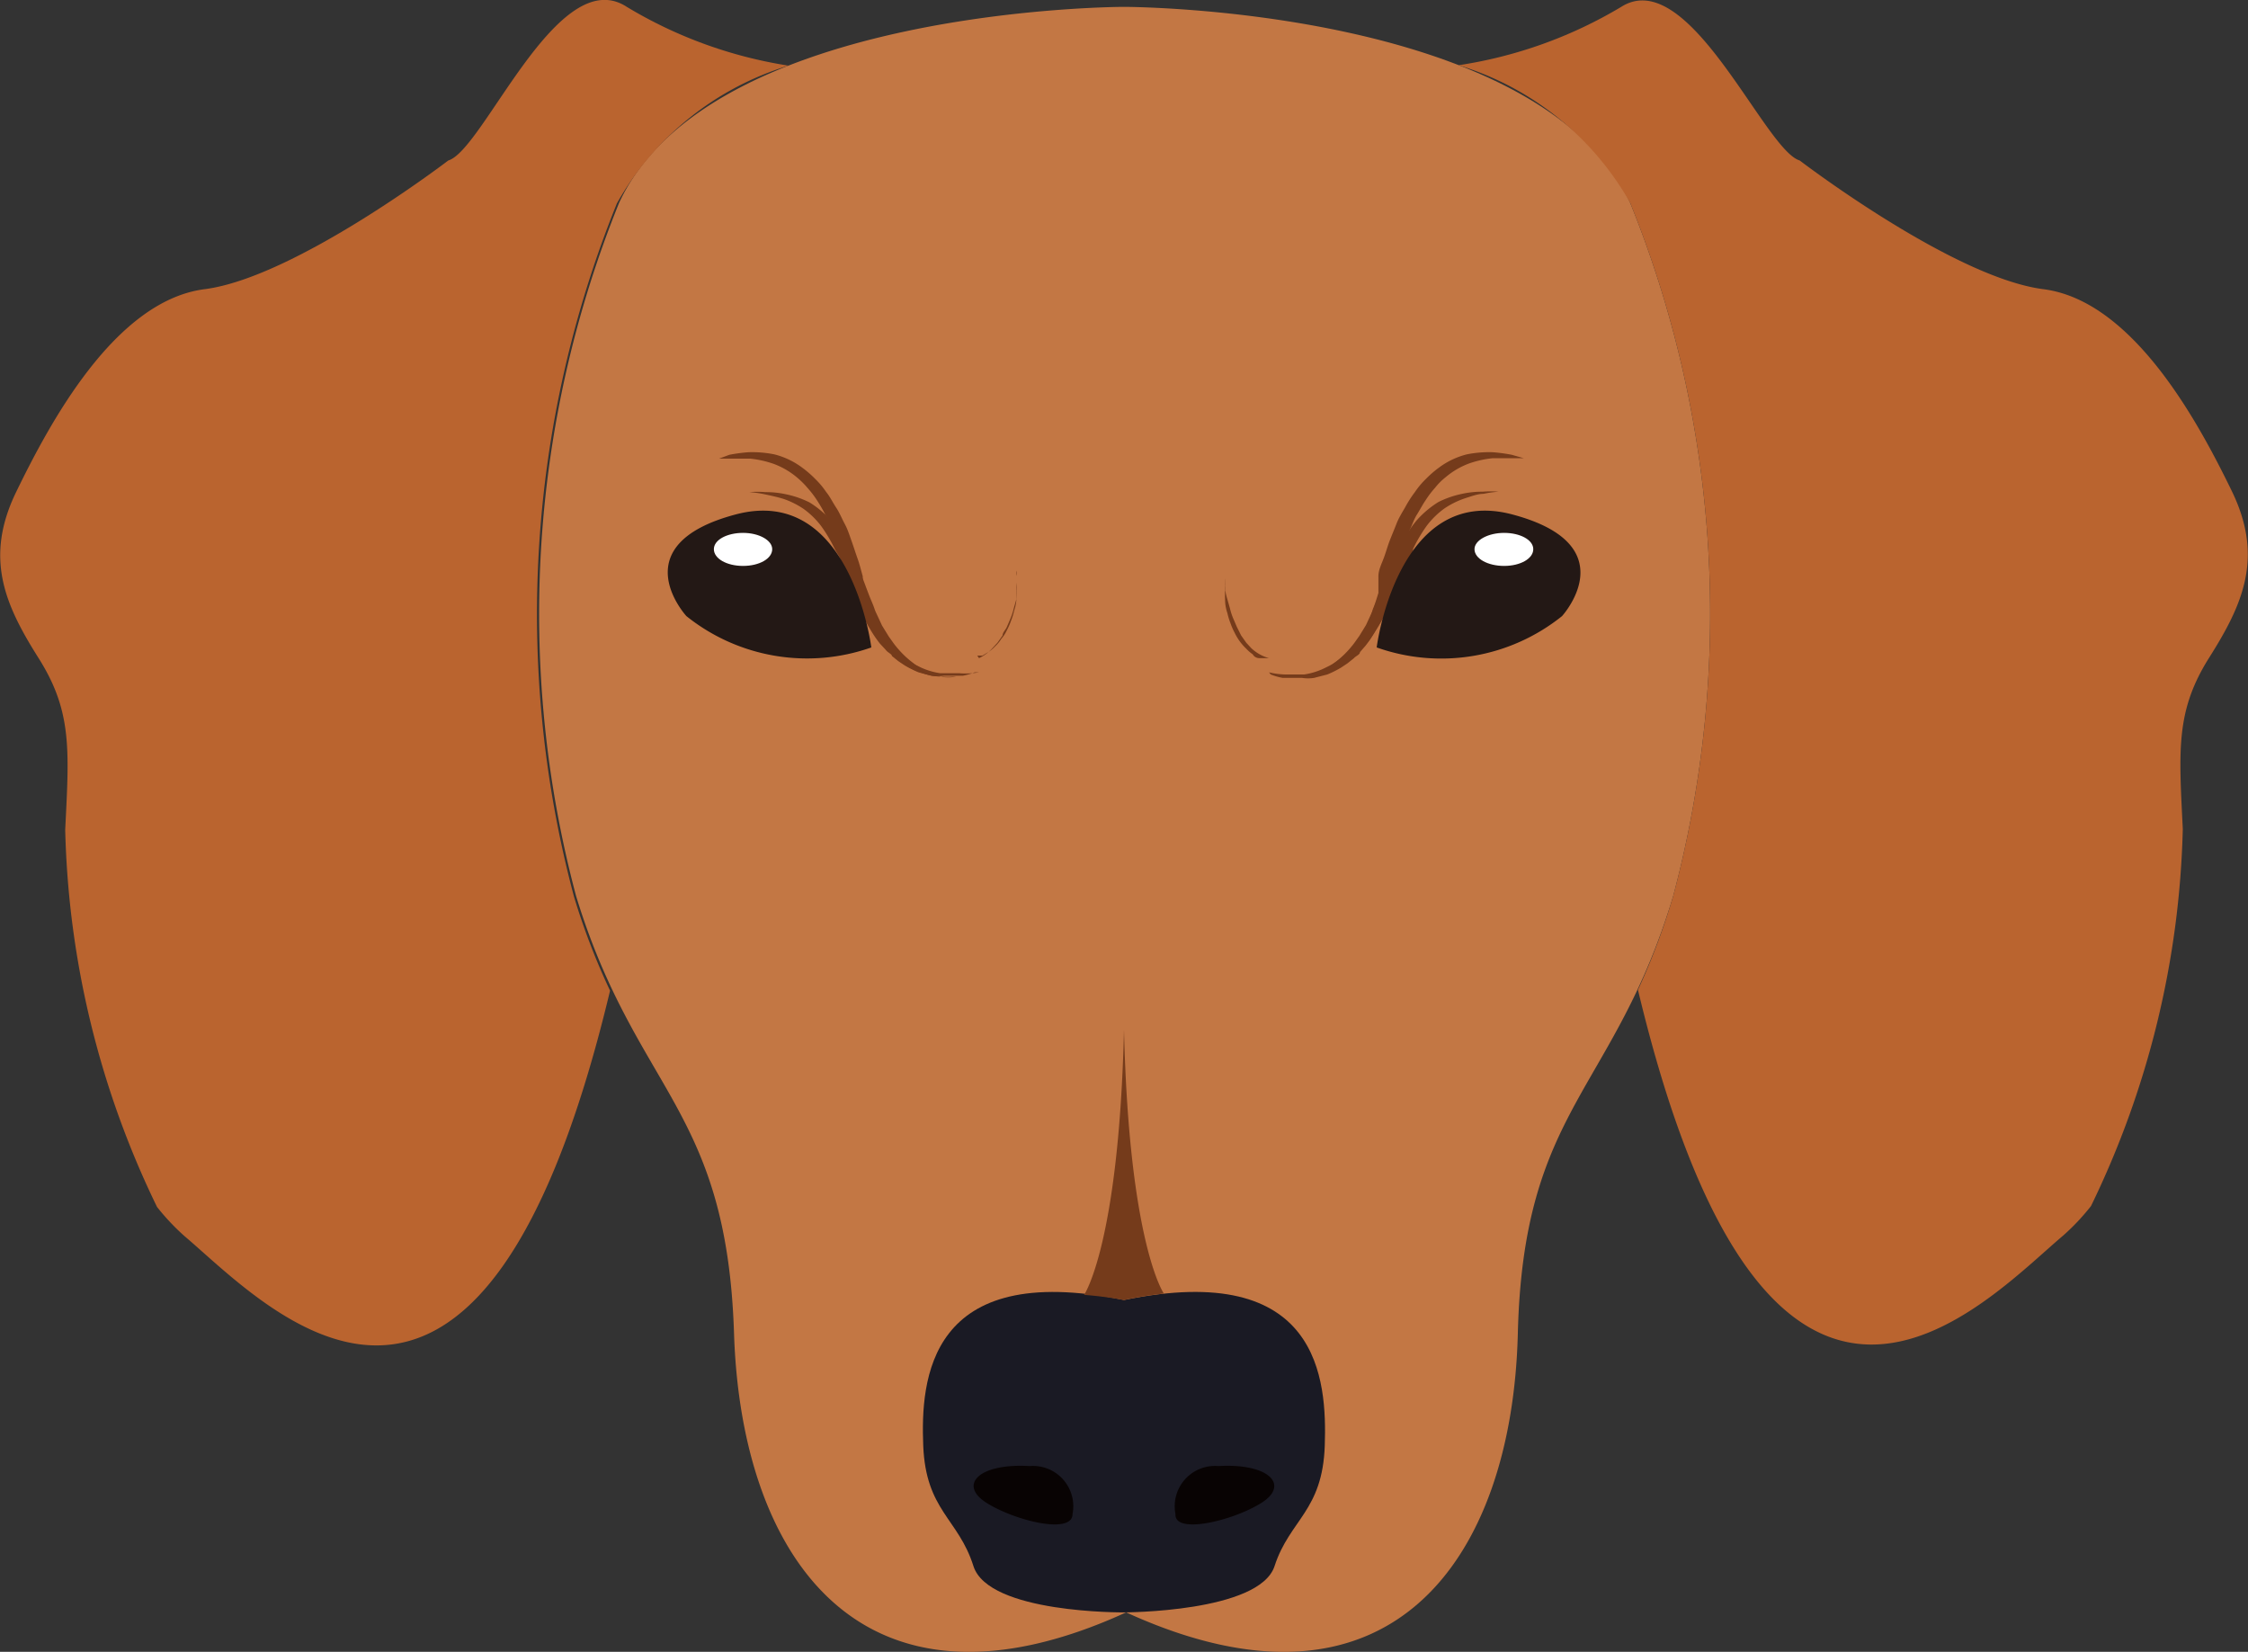
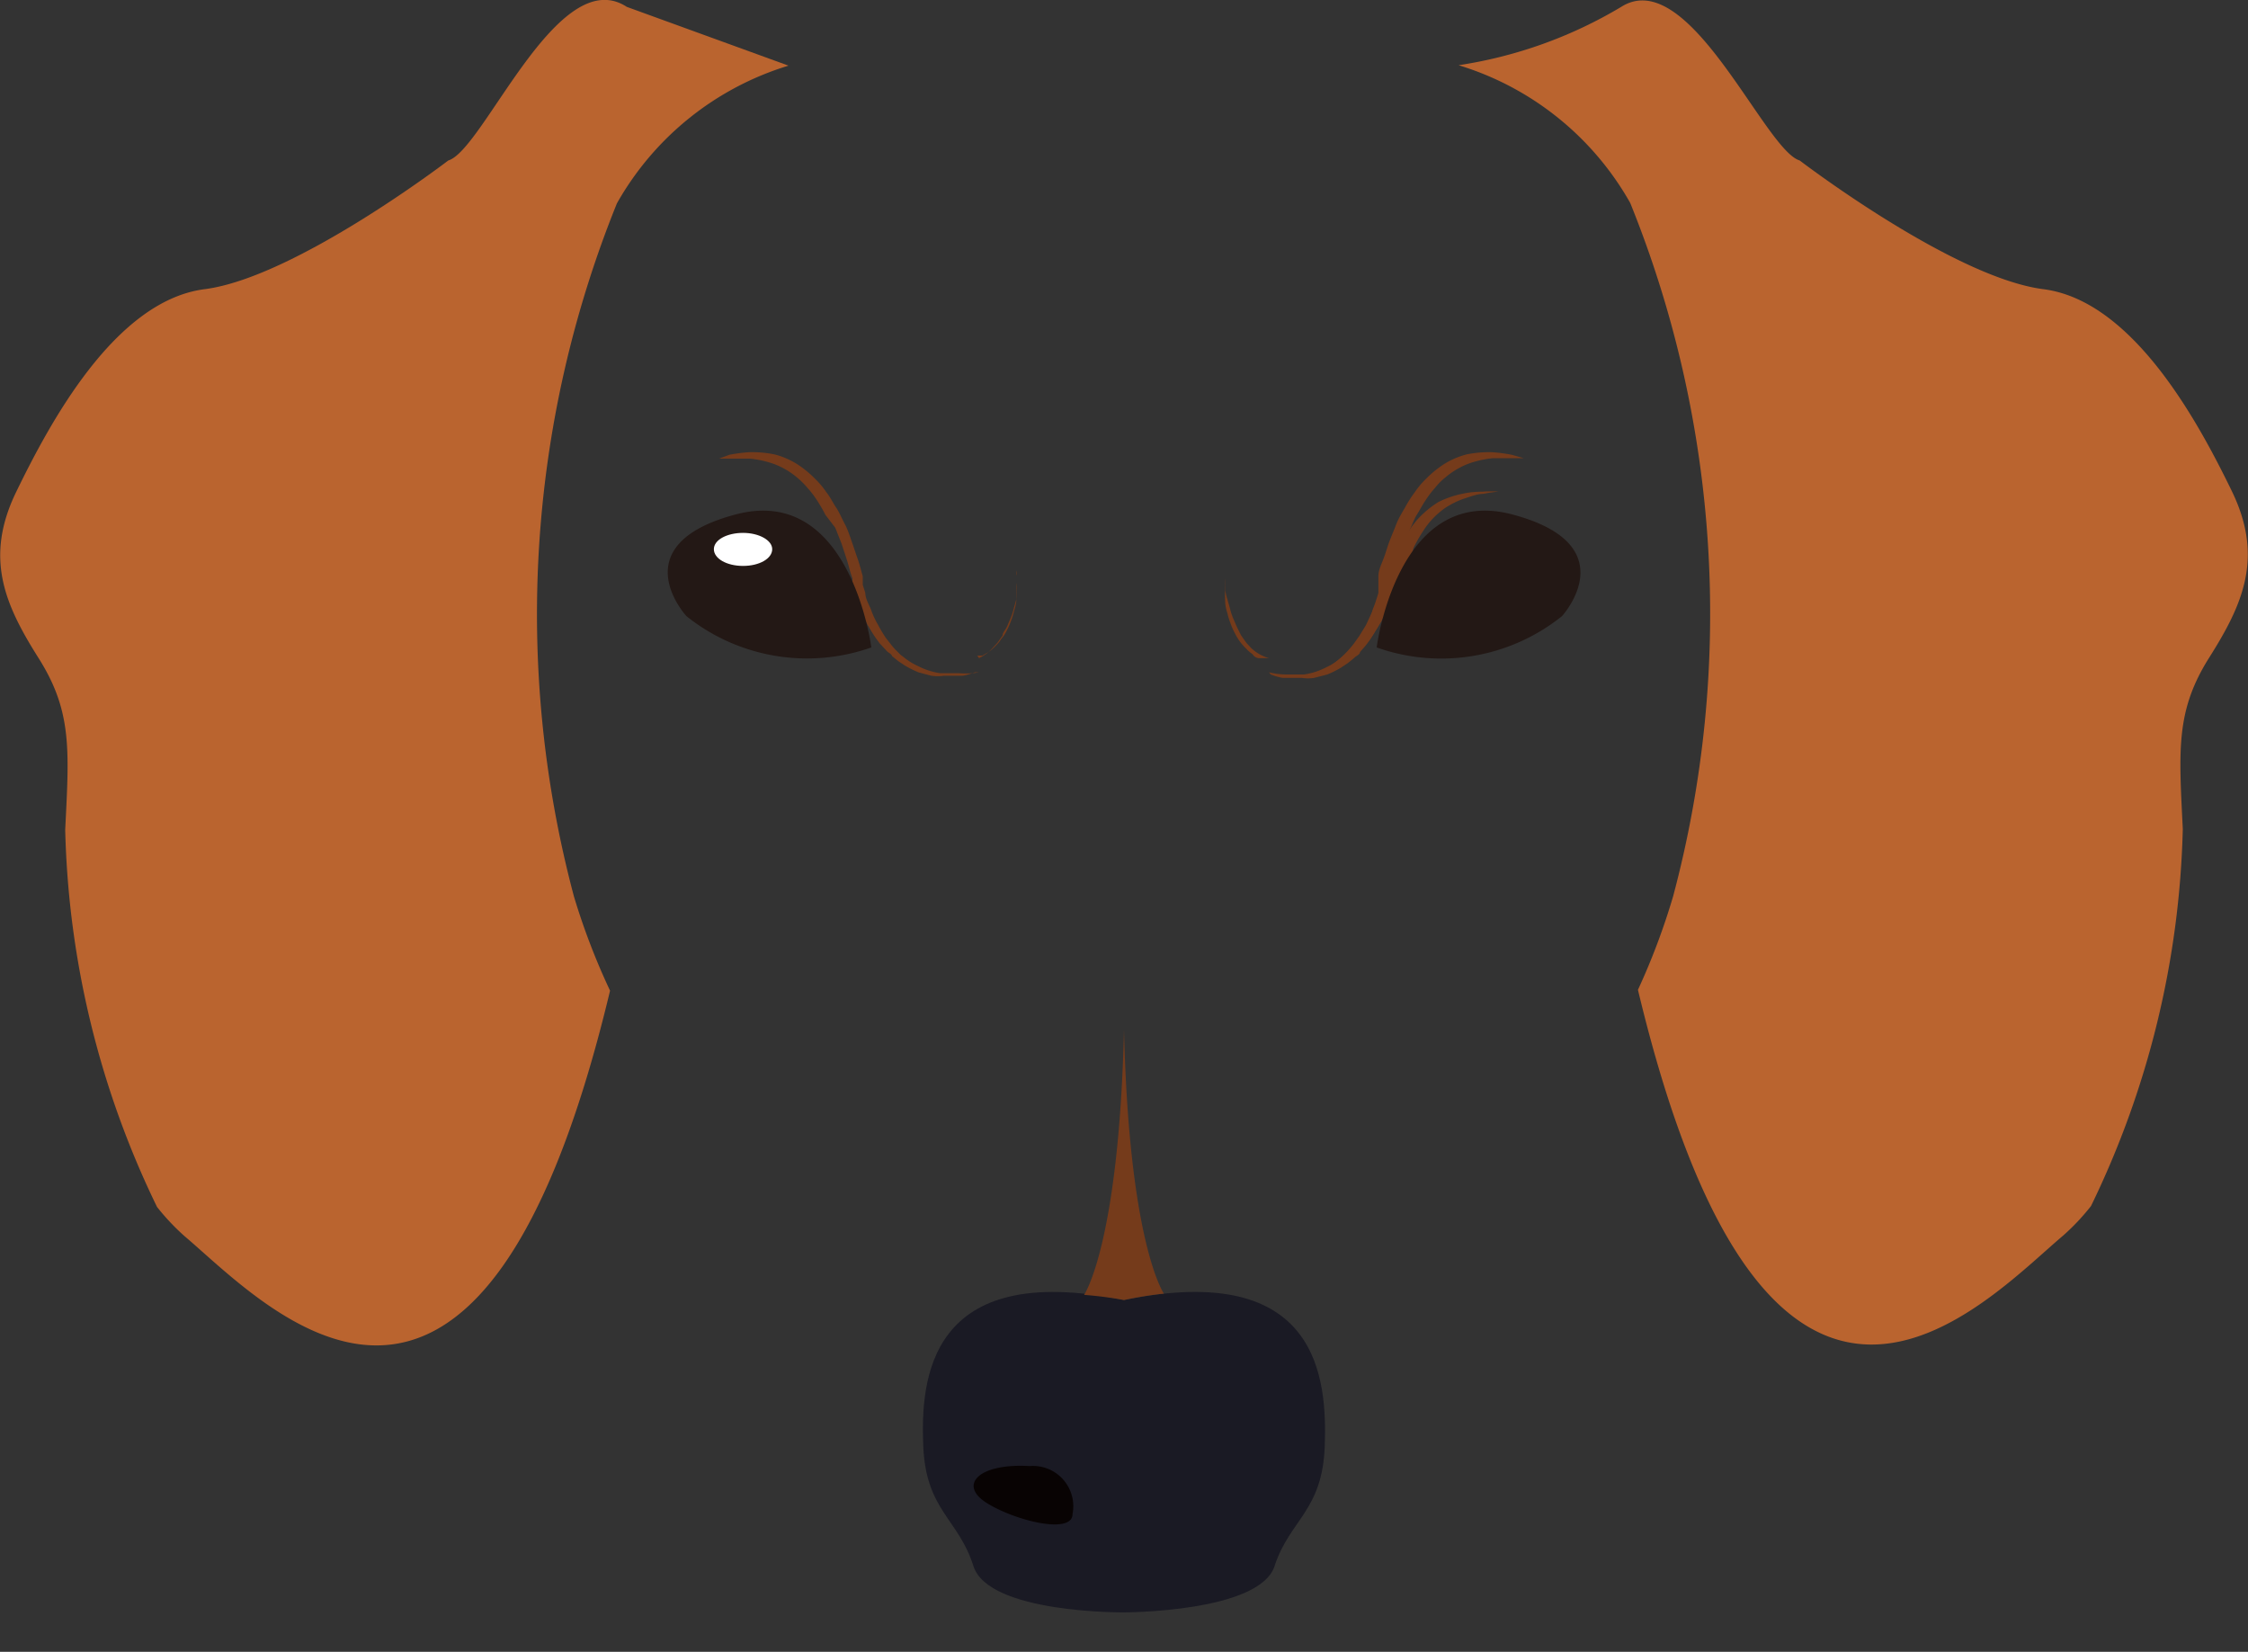
<svg xmlns="http://www.w3.org/2000/svg" viewBox="0 0 52.4 38.5">
  <rect x="0" y="0" width="52.4" height="38.5" fill="#333333" stroke="none" />
  <defs>
    <style>.cls-1{fill:#c37744;}.cls-2{fill:#753b1b;}.cls-3{fill:#231815;}.cls-4{fill:#fff;}.cls-5{fill:#1a1a24;}.cls-6{fill:#080303;}.cls-7{fill:#ba642f;}</style>
  </defs>
  <title>icon4</title>
  <g id="レイヤー_2" data-name="レイヤー 2">
    <g id="レイヤー_3" data-name="レイヤー 3">
-       <path class="cls-1" d="M38,4.73C35.86.16,26.2.16,26.2.16s-9.66,0-11.77,4.57a25.54,25.54,0,0,0-1,16.16c1.4,4.57,3.51,4.92,3.68,10.19s3,9.31,9.14,6.5c6.15,2.81,9-1.23,9.13-6.5S37.62,25.46,39,20.89A25.54,25.54,0,0,0,38,4.73Z" />
      <path class="cls-2" d="M22.82,15.67l-.1,0a1.43,1.43,0,0,1-.28.08l-.2,0H22a1,1,0,0,1-.29,0l-.3-.08a2.39,2.39,0,0,1-.32-.16l-.15-.1-.15-.12c0-.05-.1-.08-.14-.14L20.51,15a2.88,2.88,0,0,1-.23-.34,2.58,2.58,0,0,1-.19-.37,1.67,1.67,0,0,1-.08-.2c0-.07-.05-.14-.07-.2l-.07-.21,0-.1,0-.1c-.05-.13-.08-.27-.12-.4s-.09-.27-.13-.4l-.15-.38L19.24,12a3.54,3.54,0,0,0-.19-.33,2.21,2.21,0,0,0-.22-.29,2,2,0,0,0-.25-.25,1.83,1.83,0,0,0-.55-.32,2.41,2.41,0,0,0-.54-.12h-.44l-.29,0h-.1l.1,0L17,10.6a3.82,3.82,0,0,1,.45-.06,2.64,2.64,0,0,1,.6.05,1.84,1.84,0,0,1,.65.31,2.43,2.43,0,0,1,.3.26,1.94,1.94,0,0,1,.26.31c.09.11.15.24.23.36s.13.25.2.38.11.26.16.4.09.27.14.41.08.27.12.41l0,.1,0,.1.06.19c0,.13.08.26.13.38a1.87,1.87,0,0,0,.16.35,3.37,3.37,0,0,0,.19.32l.11.14a1.5,1.5,0,0,0,.11.13l.12.12.13.1a1.48,1.48,0,0,0,.27.16,1.66,1.66,0,0,0,.52.17l.23,0h.21A1.79,1.79,0,0,0,22.82,15.67Z" />
      <path class="cls-2" d="M22.82,15.34a1,1,0,0,0,.31-.23l.12-.13.12-.17c0-.07.07-.13.1-.2l.09-.21a1.42,1.42,0,0,0,.07-.22l.06-.21c0-.07,0-.14,0-.21a1.16,1.16,0,0,1,0-.18l0-.16a.37.37,0,0,1,0-.12l0-.11v.11a.41.41,0,0,1,0,.12c0,.05,0,.11,0,.17a3.32,3.32,0,0,1,0,.41,1,1,0,0,1-.05.23,1.55,1.55,0,0,1-.07.23,1.6,1.6,0,0,1-.1.23.86.86,0,0,1-.13.2.79.79,0,0,1-.14.17.87.87,0,0,1-.15.13l-.15.09-.12,0Z" />
-       <path class="cls-2" d="M22.29,15.77l-.08,0a1.49,1.49,0,0,1-.24,0,1.35,1.35,0,0,1-.37-.05,2.08,2.08,0,0,1-.45-.19,2.5,2.5,0,0,1-.46-.36c-.07-.08-.13-.16-.21-.24l-.18-.28c-.06-.09-.11-.19-.17-.29s-.09-.21-.14-.32-.17-.43-.26-.63a2.88,2.88,0,0,0-.13-.31c0-.1-.09-.2-.14-.3a3.5,3.5,0,0,0-.32-.54,1.93,1.93,0,0,0-.41-.4,2,2,0,0,0-.46-.23c-.16-.05-.31-.08-.45-.11a2.67,2.67,0,0,0-.35-.05l-.32,0,.32,0a2.12,2.12,0,0,1,.37,0,2.17,2.17,0,0,1,.48.05,2.25,2.25,0,0,1,.55.19,2.29,2.29,0,0,1,.51.43,3.22,3.22,0,0,1,.38.58,3.18,3.18,0,0,1,.16.32,3.09,3.09,0,0,1,.14.32c.09.21.16.43.25.64s.07.2.12.3l.13.28.16.26c.06.08.11.16.17.23a2.21,2.21,0,0,0,.38.37l.09.07.1.06.19.1a1.28,1.28,0,0,0,.33.11A1,1,0,0,0,22.29,15.77Z" />
      <path class="cls-3" d="M20.31,15.09s-.48-3.81-3.16-3.1S16,14.36,16,14.36A4.5,4.5,0,0,0,20.31,15.09Z" />
      <path class="cls-4" d="M18,12.8c0,.22-.3.39-.68.39s-.68-.17-.68-.39.31-.38.68-.38S18,12.59,18,12.8Z" />
      <path class="cls-5" d="M26.2,30.3c-4.57-.94-4.74,1.87-4.68,3.39s.82,1.7,1.17,2.81,3.51,1.08,3.51,1.08,3.16,0,3.51-1.08,1.12-1.28,1.17-2.81S30.77,29.36,26.2,30.3Z" />
      <path class="cls-6" d="M25,35.29a.94.94,0,0,0-1-1.12c-1.19-.07-1.67.44-1,.86S25,35.77,25,35.29Z" />
-       <path class="cls-6" d="M27.4,35.29a.94.94,0,0,1,1-1.12c1.18-.07,1.67.44,1,.86S27.37,35.77,27.4,35.29Z" />
      <path class="cls-2" d="M29.58,15.67a1.79,1.79,0,0,0,.38.05h.21l.23,0a1.66,1.66,0,0,0,.52-.17,1.48,1.48,0,0,0,.27-.16l.13-.1.12-.12a1.5,1.5,0,0,0,.11-.13l.11-.14a3.37,3.37,0,0,0,.19-.32A1.87,1.87,0,0,0,32,14.2c.05-.12.09-.25.13-.38l0-.19,0-.1,0-.1c0-.14.07-.28.12-.41s.09-.28.14-.41.11-.27.16-.4.13-.26.2-.38a2.74,2.74,0,0,1,.23-.36,1.94,1.94,0,0,1,.26-.31,2.43,2.43,0,0,1,.3-.26,1.84,1.84,0,0,1,.65-.31,2.64,2.64,0,0,1,.6-.05,3.82,3.82,0,0,1,.45.06l.28.08.1,0h-.1l-.29,0h-.44a2.41,2.41,0,0,0-.54.12,1.83,1.83,0,0,0-.55.32,1.48,1.48,0,0,0-.25.25,2.21,2.21,0,0,0-.22.29c-.07.1-.13.22-.2.33s-.11.24-.17.36l-.15.38c0,.13-.08.26-.13.4l-.12.4,0,.1,0,.1-.06.21c0,.06,0,.13-.07.2a1.67,1.67,0,0,1-.08.2,2.58,2.58,0,0,1-.19.37,2.88,2.88,0,0,1-.23.34l-.13.15c0,.06-.1.09-.14.14l-.15.12-.15.1a2.39,2.39,0,0,1-.32.16l-.31.08a.92.92,0,0,1-.28,0h-.25l-.2,0a1.43,1.43,0,0,1-.28-.08Z" />
      <path class="cls-2" d="M29.58,15.34l-.11,0-.12,0s-.1,0-.15-.09a.87.87,0,0,1-.15-.13,1.29,1.29,0,0,1-.15-.17,1.32,1.32,0,0,1-.12-.2,1.6,1.6,0,0,1-.1-.23,1.55,1.55,0,0,1-.07-.23,1,1,0,0,1-.05-.23,3.32,3.32,0,0,1,0-.41.91.91,0,0,1,0-.17V13.3l0-.11,0,.11s0,.07,0,.12l0,.16a1.16,1.16,0,0,1,0,.18,1.6,1.6,0,0,0,.05.21l.06.21a1.42,1.42,0,0,0,.07.22l.09.21.1.2.12.17.12.13A1,1,0,0,0,29.58,15.34Z" />
      <path class="cls-2" d="M30.11,15.77a1,1,0,0,0,.31,0,1.28,1.28,0,0,0,.33-.11l.19-.1.1-.06.09-.07a2.21,2.21,0,0,0,.38-.37c.06-.07.11-.15.17-.23l.16-.26.13-.28c.05-.1.08-.2.13-.3s.15-.43.24-.64a3.09,3.09,0,0,1,.14-.32,3.18,3.18,0,0,1,.16-.32,3.22,3.22,0,0,1,.38-.58,2.29,2.29,0,0,1,.51-.43,2.25,2.25,0,0,1,.55-.19,2.17,2.17,0,0,1,.48-.05,2.12,2.12,0,0,1,.37,0l.32,0-.32,0a2.67,2.67,0,0,0-.35.05c-.14,0-.29.06-.45.11a2,2,0,0,0-.46.23,1.93,1.93,0,0,0-.41.4,3.5,3.5,0,0,0-.32.54c0,.1-.1.2-.14.3a2.88,2.88,0,0,0-.13.31c-.1.2-.17.42-.26.63s-.09.22-.14.32-.11.2-.17.29l-.18.28-.22.24a2.45,2.45,0,0,1-.45.36,2.08,2.08,0,0,1-.45.19,1.35,1.35,0,0,1-.37.05,1.49,1.49,0,0,1-.24,0Z" />
      <path class="cls-3" d="M32.09,15.09s.48-3.81,3.16-3.1,1.16,2.37,1.16,2.37A4.5,4.5,0,0,1,32.09,15.09Z" />
-       <path class="cls-4" d="M34.37,12.8c0,.22.31.39.69.39s.68-.17.68-.39-.31-.38-.68-.38S34.37,12.59,34.37,12.8Z" />
-       <path class="cls-7" d="M14.61.16C13-.89,11.27,3.5,10.45,3.74c0,0-3.57,2.73-5.68,3S1.13,9.92.38,11.46.11,14.09.9,15.34s.71,2.16.62,4a21.23,21.23,0,0,0,2.14,8.79,5.3,5.3,0,0,0,.64.68c1.87,1.58,6.85,7.12,9.92-5.72a16,16,0,0,1-.84-2.19,25.54,25.54,0,0,1,1-16.16,6.9,6.9,0,0,1,4-3.21A10.4,10.4,0,0,1,14.61.16Z" />
+       <path class="cls-7" d="M14.61.16C13-.89,11.27,3.5,10.45,3.74c0,0-3.57,2.73-5.68,3S1.13,9.92.38,11.46.11,14.09.9,15.34s.71,2.16.62,4a21.23,21.23,0,0,0,2.14,8.79,5.3,5.3,0,0,0,.64.68c1.87,1.58,6.85,7.12,9.92-5.72a16,16,0,0,1-.84-2.19,25.54,25.54,0,0,1,1-16.16,6.9,6.9,0,0,1,4-3.21Z" />
      <path class="cls-7" d="M37.79.16c1.58-1,3.34,3.34,4.16,3.58,0,0,3.57,2.73,5.68,3s3.64,3.16,4.39,4.7.27,2.63-.52,3.88-.71,2.16-.62,4a21.23,21.23,0,0,1-2.14,8.79,5.3,5.3,0,0,1-.64.68c-1.87,1.58-6.85,7.12-9.92-5.72A16,16,0,0,0,39,20.89,25.54,25.54,0,0,0,38,4.73a6.9,6.9,0,0,0-4-3.21A10.4,10.4,0,0,0,37.79.16Z" />
      <path class="cls-2" d="M26.2,30.3a8.93,8.93,0,0,1,.93-.15h0S26.32,29,26.2,24c-.12,5-.93,6.18-.93,6.18h0A8.93,8.93,0,0,1,26.2,30.3Z" />
-       <path class="cls-2" d="M26.2,15s0-.14,0-.39,0-.6,0-1,0-.93,0-1.46,0-1.1,0-1.66,0-1.14,0-1.67,0-1,0-1.45,0-.78,0-1,0-.39,0-.39,0,.14,0,.39,0,.6,0,1,0,.92,0,1.45,0,1.1,0,1.67,0,1.13,0,1.66,0,1,0,1.46,0,.77,0,1S26.2,15,26.2,15Z" />
    </g>
  </g>
</svg>